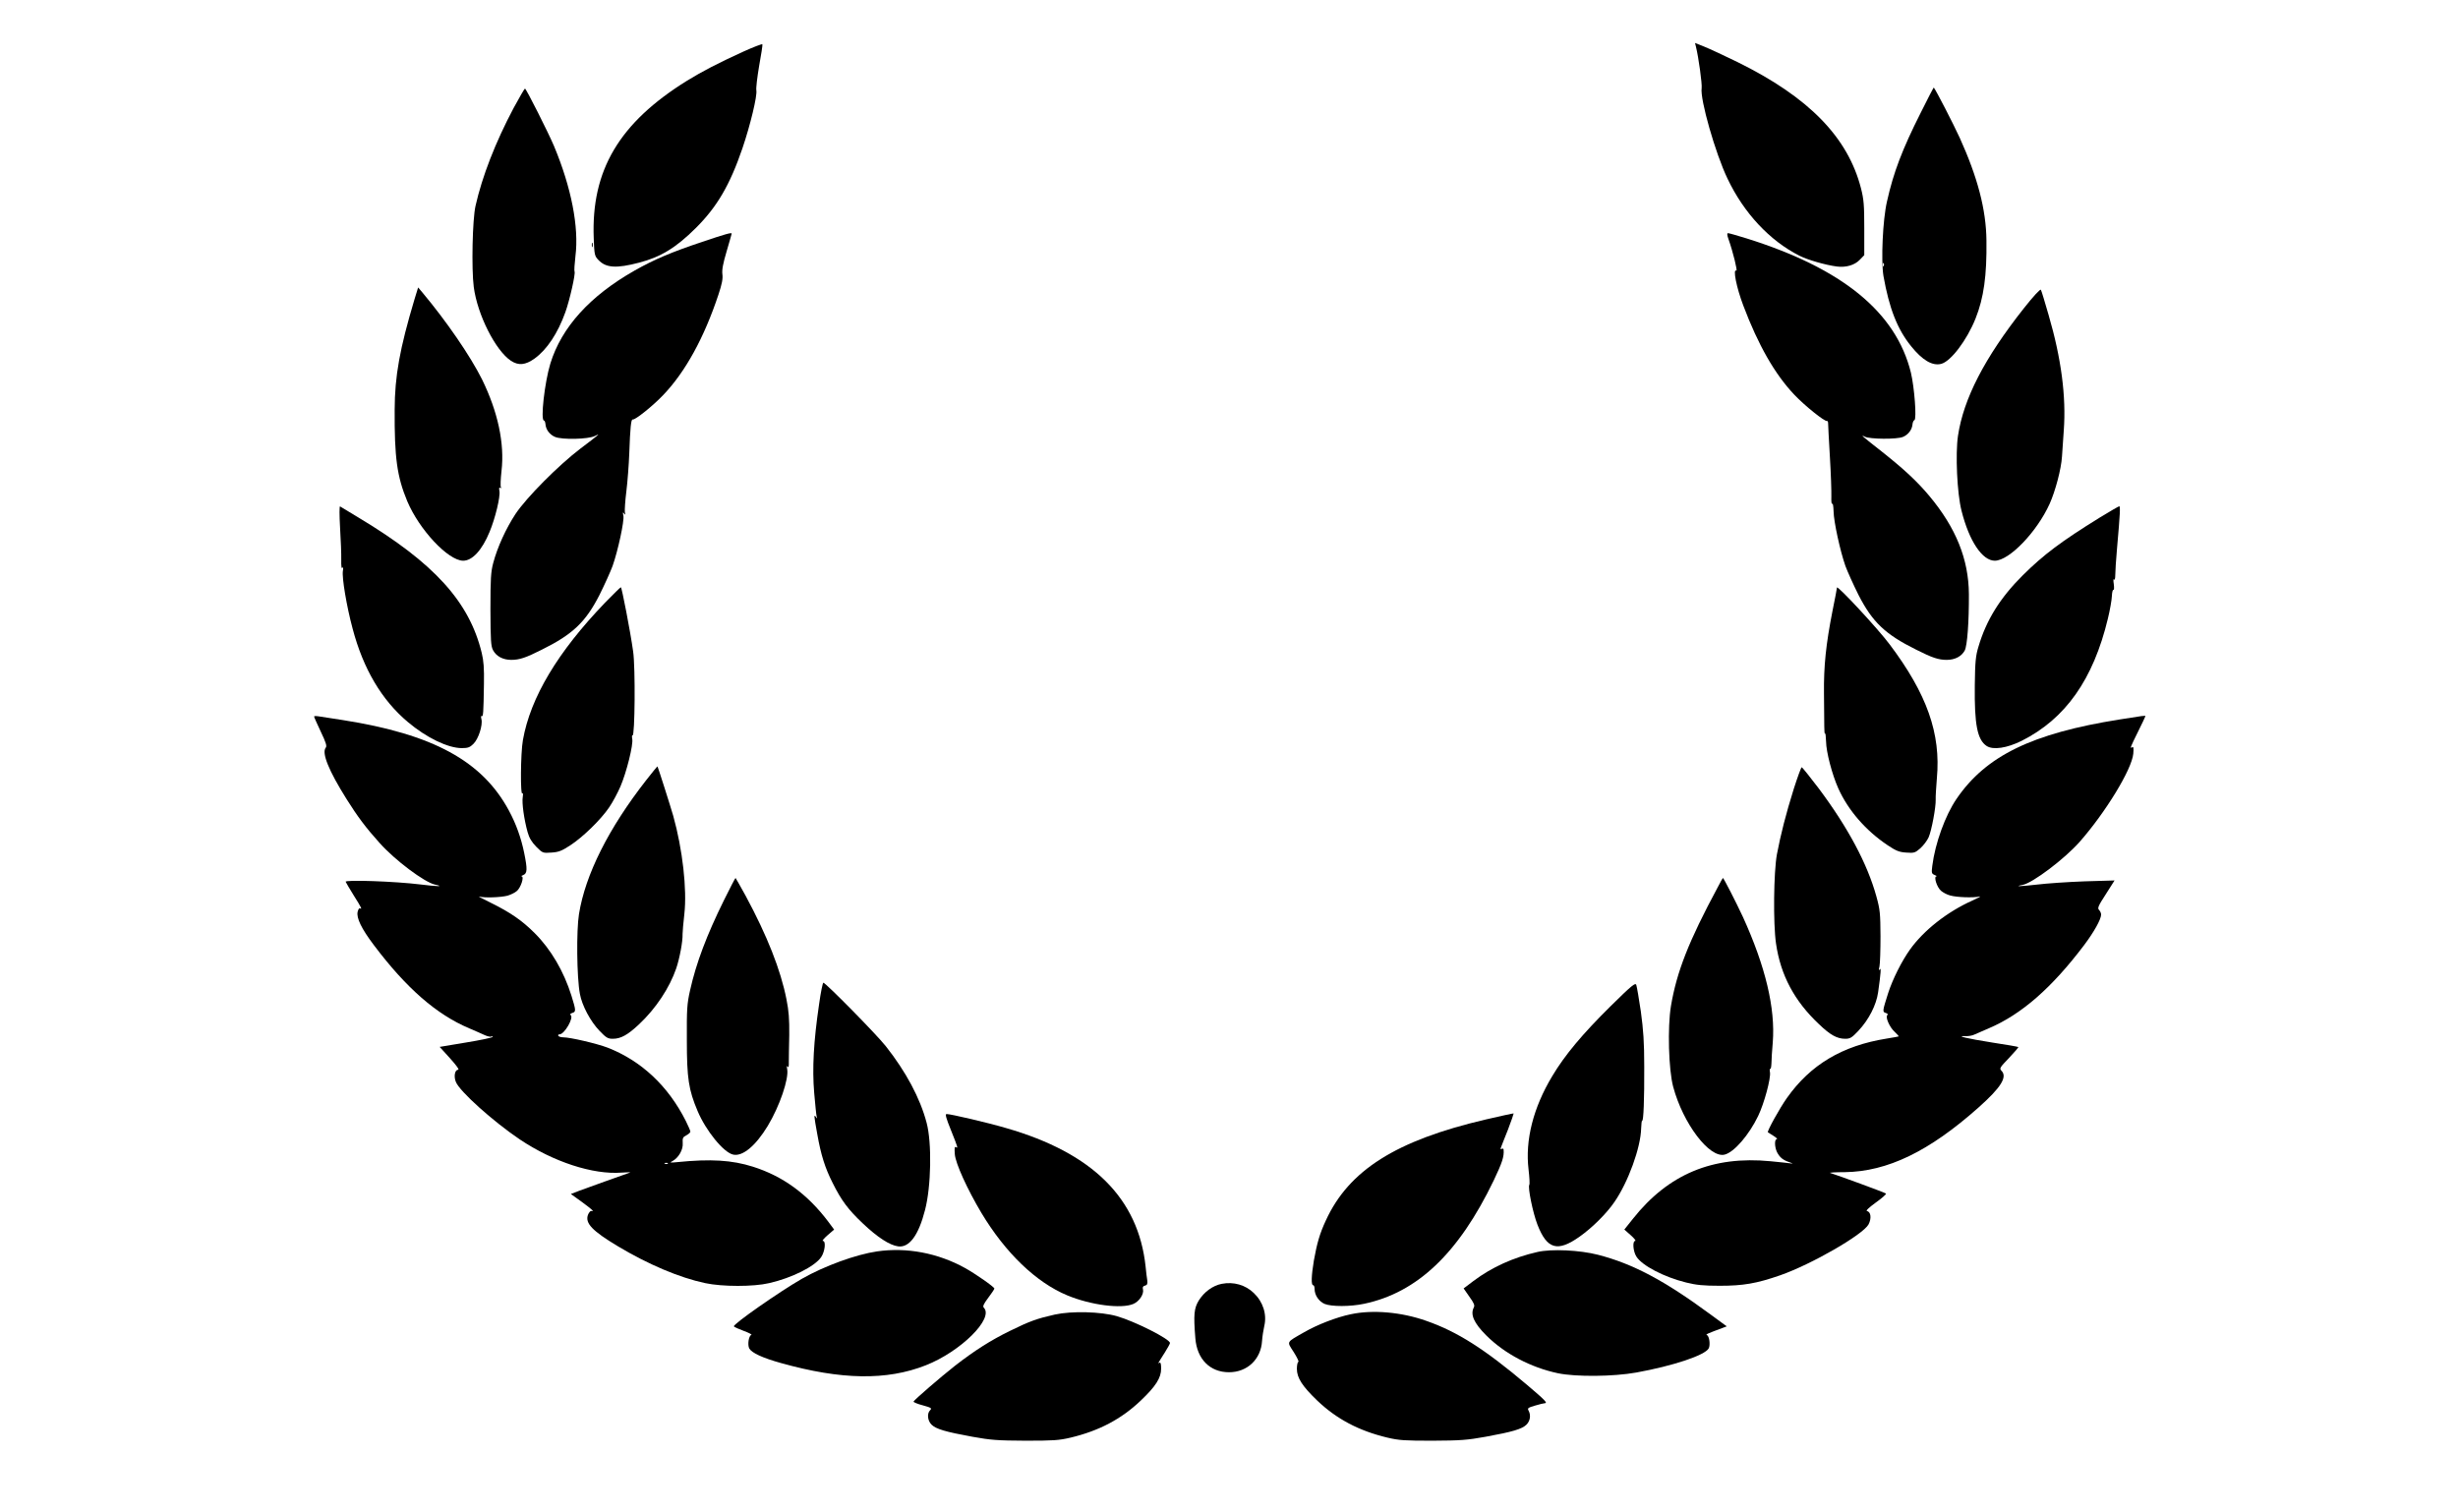
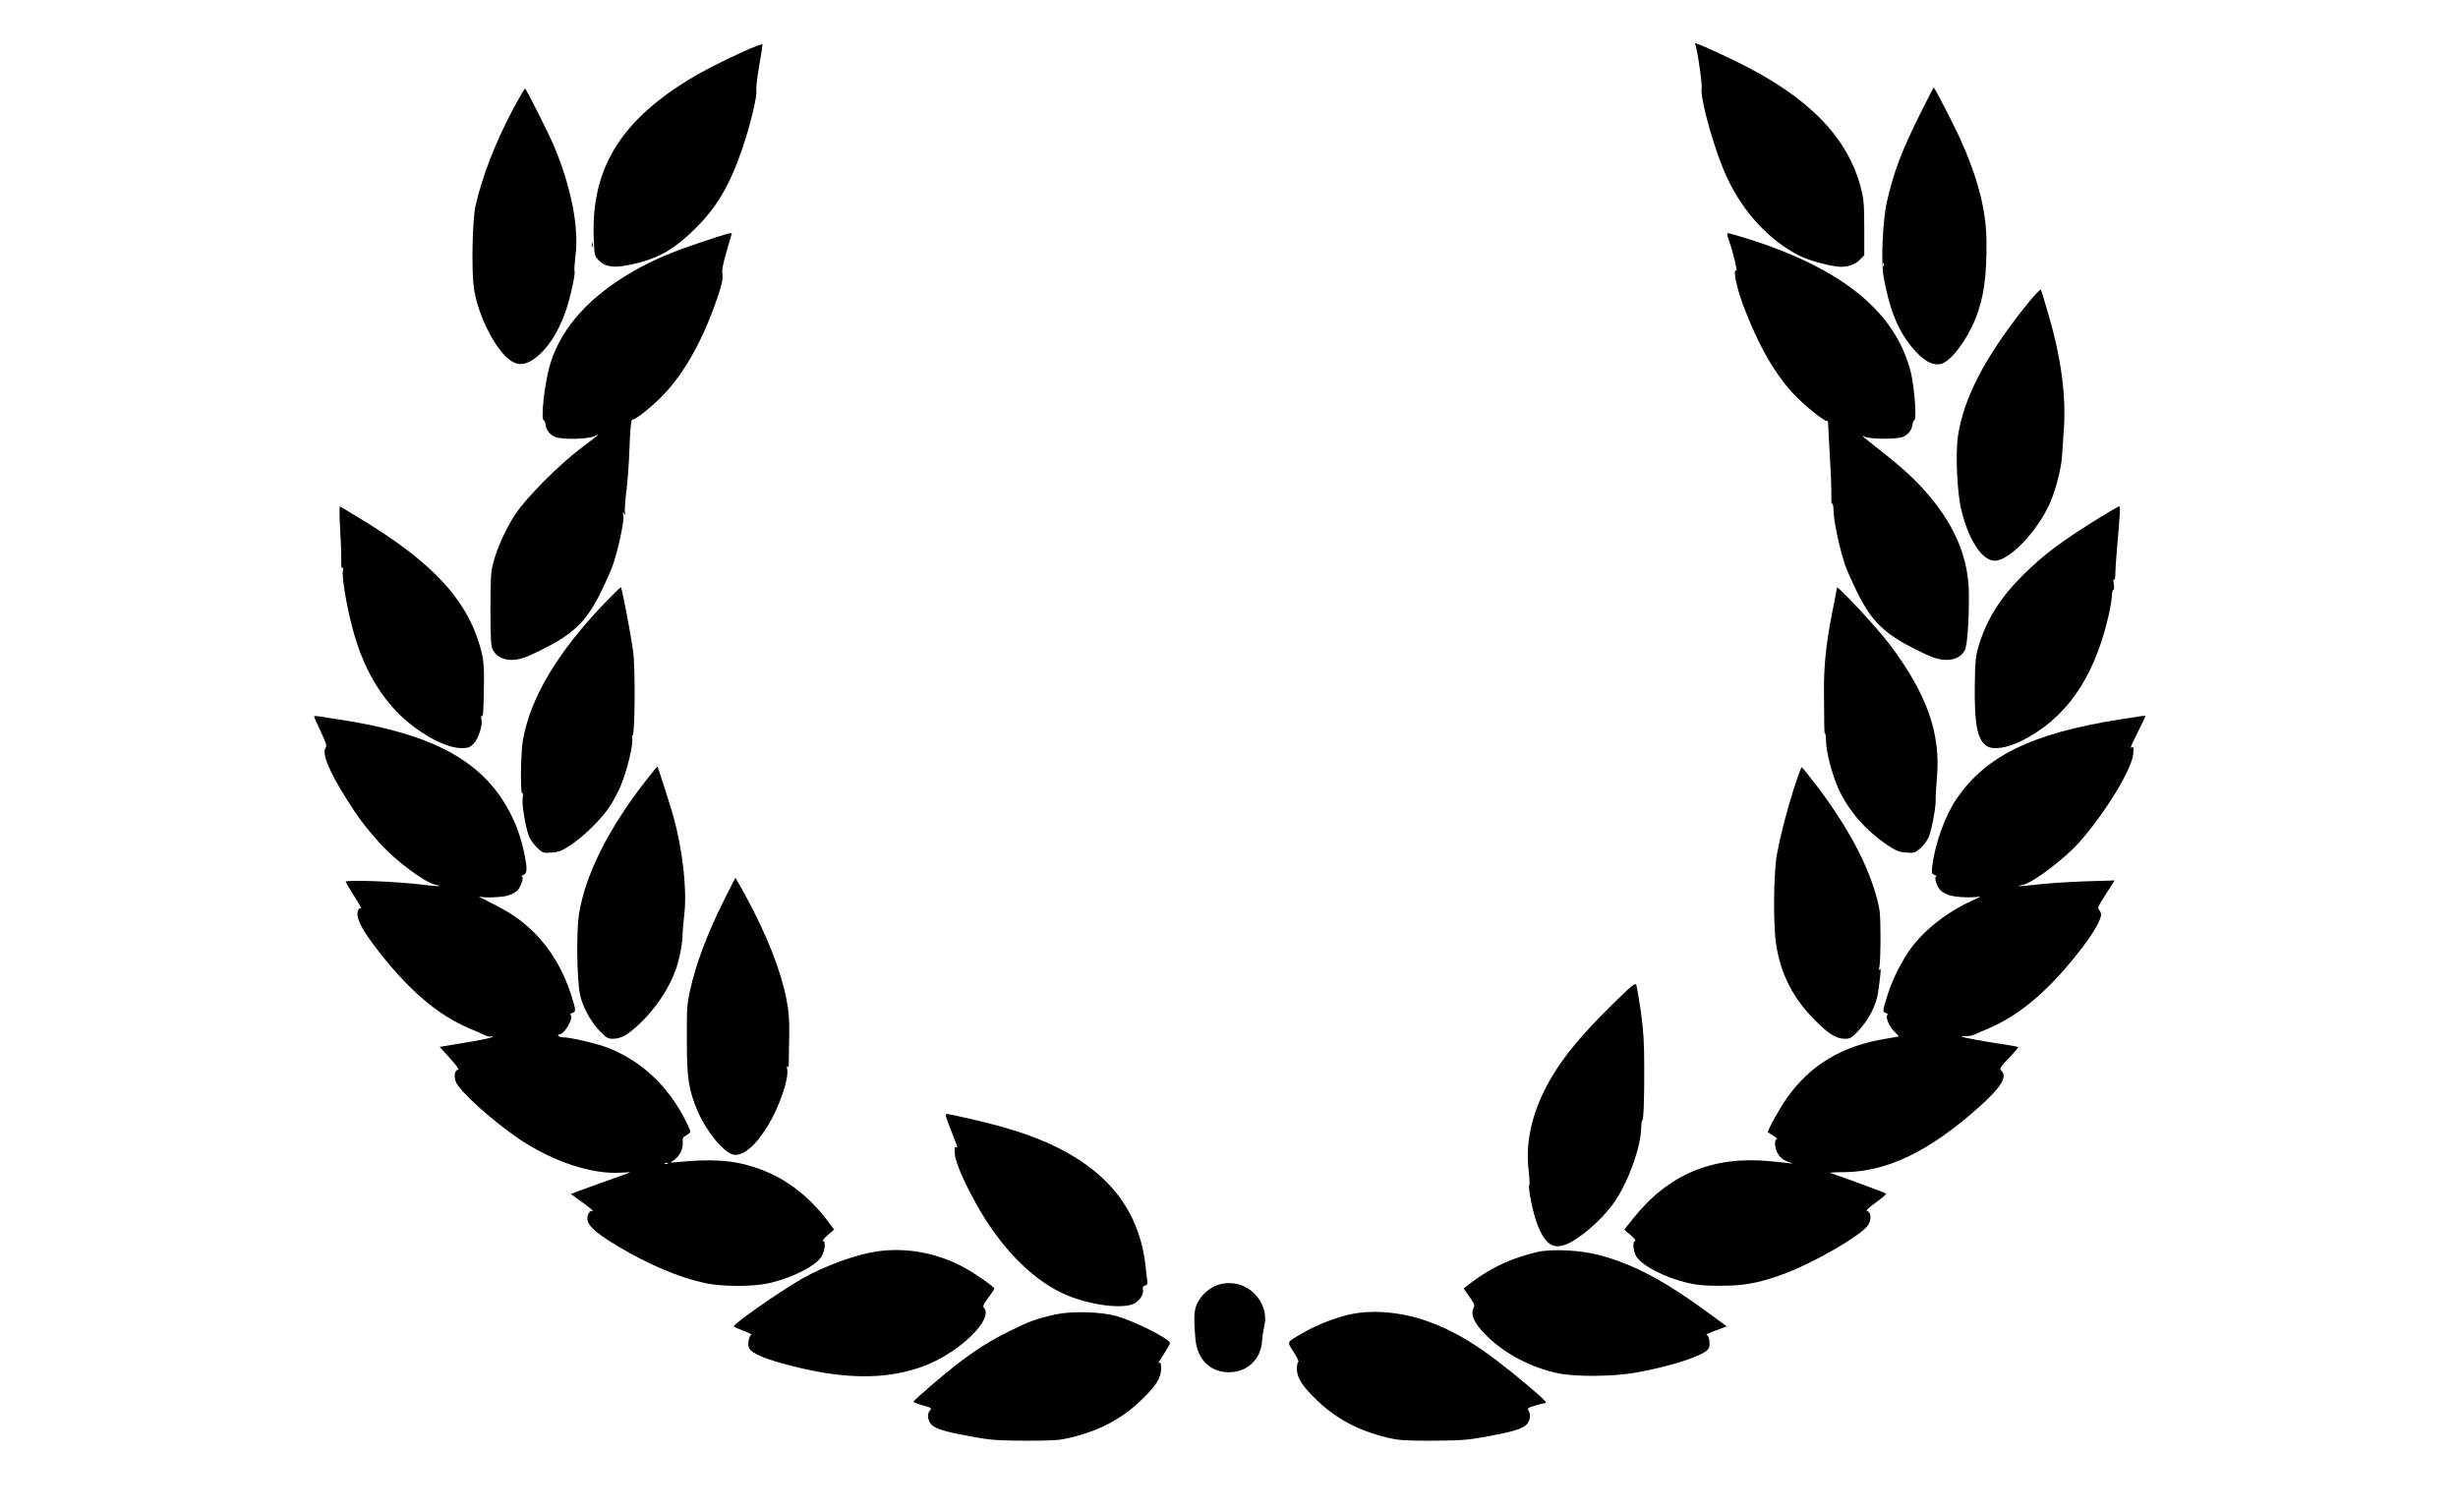
<svg xmlns="http://www.w3.org/2000/svg" version="1.0" width="416" height="256" viewBox="-192 -24.02 1664 1025.05" preserveAspectRatio="xMidYMid meet">
  <rect x="-192" y="-24.02" width="1664" height="1025.05" fill="#FFFFFF" />
  <clipPath id="clip-71f16e6f">
    <rect x="0" y="0" width="1280" height="973" />
  </clipPath>
  <g clip-path="url(#clip-71f16e6f)">
    <g transform="translate(0,973) scale(0.1,-0.1)" fill="#000000" stroke="none">
      <path d="M3110 9621 c-175 -80 -279 -134 -383 -198 -459 -285 -650 -607 -632 -1067 4 -113 6 -121 32 -148 51 -54 122 -58 275 -18 147 38 250 101 384 234 145 144 232 293 317 542 53 156 101 355 94 392 -3 15 6 89 19 166 14 76 24 142 22 146 -2 4 -59 -18 -128 -49z" />
      <path d="M9564 9655 c18 -72 43 -254 39 -282 -12 -74 93 -442 175 -613 111 -234 287 -422 488 -523 55 -28 176 -63 253 -73 62 -8 121 9 156 46 l30 31 0 182 c0 156 -3 195 -22 270 -89 347 -354 619 -838 857 -88 43 -189 90 -224 104 l-63 25 6 -24z" />
      <path d="M11088 9207 c-126 -250 -185 -405 -229 -602 -29 -124 -41 -402 -24 -505 39 -220 94 -361 188 -477 76 -94 143 -134 203 -119 66 17 174 160 233 307 56 140 77 292 74 529 -2 209 -60 429 -181 696 -45 98 -161 323 -176 341 -1 1 -41 -75 -88 -170z m-251 -1039 c-3 -8 -6 -5 -6 6 -1 11 2 17 5 13 3 -3 4 -12 1 -19z" />
      <path d="M1552 9238 c-123 -232 -213 -463 -258 -663 -21 -91 -28 -427 -12 -550 25 -189 148 -431 252 -500 52 -34 98 -29 160 15 84 61 157 170 209 315 29 81 70 262 62 275 -3 5 0 52 6 104 25 197 -28 466 -145 746 -38 90 -189 390 -197 390 -3 0 -38 -60 -77 -132z" />
      <path d="M2830 8331 c-209 -70 -325 -119 -459 -195 -301 -171 -494 -383 -570 -630 -39 -128 -68 -386 -43 -386 4 0 9 -11 10 -25 3 -37 29 -71 65 -86 47 -20 225 -16 269 6 43 22 34 14 -97 -85 -151 -115 -366 -332 -440 -443 -65 -99 -123 -226 -151 -332 -16 -60 -19 -106 -19 -315 1 -212 3 -249 18 -277 22 -41 67 -65 123 -65 56 0 98 14 207 69 210 104 297 187 391 371 35 70 75 159 89 197 36 102 80 304 73 340 -5 23 -4 27 5 15 9 -12 10 -10 5 9 -2 13 2 76 10 140 8 64 17 181 20 261 6 171 12 230 23 227 17 -4 139 94 208 167 149 156 276 387 373 679 24 72 31 108 27 138 -4 30 4 73 29 157 19 64 34 118 34 119 0 9 -42 -3 -200 -56z" />
      <path d="M9785 8349 c30 -84 63 -219 53 -213 -25 16 1 -115 47 -236 101 -268 214 -466 346 -605 72 -76 205 -182 221 -178 4 2 8 -5 8 -15 0 -9 5 -111 12 -227 7 -115 11 -237 10 -270 -1 -33 1 -55 6 -49 4 7 8 -16 9 -50 1 -72 45 -271 80 -371 14 -38 54 -127 89 -197 94 -184 181 -267 391 -371 109 -55 151 -69 207 -69 56 0 101 24 122 64 17 33 29 193 28 383 -2 235 -87 447 -268 664 -83 99 -169 179 -320 299 -138 108 -150 119 -118 103 34 -18 219 -19 259 -2 36 15 62 49 65 86 1 13 7 26 13 28 16 7 0 221 -24 322 -101 409 -464 706 -1112 909 -64 20 -121 36 -127 36 -8 0 -7 -13 3 -41z" />
      <path d="M2082 8310 c0 -14 2 -19 5 -12 2 6 2 18 0 25 -3 6 -5 1 -5 -13z" />
-       <path d="M881 7944 c-101 -338 -134 -522 -135 -749 -2 -326 16 -455 85 -621 81 -193 277 -403 379 -404 62 0 128 71 179 195 39 93 74 240 67 277 -4 20 -2 27 6 22 7 -4 8 -3 4 4 -4 7 -2 56 4 110 22 186 -25 403 -132 621 -80 160 -241 394 -405 590 l-28 33 -24 -78z" />
      <path d="M11785 7879 c-266 -337 -407 -610 -445 -863 -18 -123 -6 -390 24 -507 52 -207 141 -339 226 -339 98 1 284 194 371 385 39 87 79 237 84 322 3 37 8 116 12 175 17 230 -17 490 -103 784 -25 87 -48 163 -52 170 -4 7 -49 -41 -117 -127z" />
      <path d="M376 6394 c5 -82 9 -180 8 -217 -1 -43 2 -64 8 -55 5 8 7 0 3 -22 -7 -44 25 -238 66 -390 72 -273 197 -484 374 -633 127 -107 272 -177 366 -177 42 0 55 5 79 29 34 33 64 127 54 167 -4 15 -3 25 2 21 10 -6 12 18 15 218 2 104 -2 158 -15 210 -84 347 -322 609 -831 915 -66 40 -124 75 -129 78 -5 3 -5 -57 0 -144z" />
      <path d="M12300 6462 c-260 -161 -379 -250 -521 -391 -153 -152 -247 -303 -300 -483 -19 -62 -23 -101 -25 -263 -3 -266 17 -369 81 -411 44 -28 137 -14 236 35 297 149 486 416 585 829 14 57 26 126 27 152 1 26 6 46 11 43 4 -3 5 14 2 38 -4 24 -3 39 1 32 5 -7 9 5 9 30 0 23 5 105 12 182 21 236 23 285 15 284 -4 0 -64 -35 -133 -77z" />
      <path d="M2172 5886 c-321 -334 -506 -643 -557 -932 -16 -90 -18 -385 -3 -361 4 7 5 -4 2 -24 -7 -40 9 -153 33 -239 11 -40 28 -67 59 -99 43 -43 44 -43 103 -39 49 3 70 12 127 49 86 56 208 175 264 258 24 35 58 99 76 141 41 95 88 283 80 322 -3 16 -2 27 2 24 16 -10 20 461 4 569 -19 137 -77 435 -83 435 -4 0 -51 -47 -107 -104z" />
      <path d="M10520 5988 c0 -4 -13 -75 -30 -157 -45 -228 -60 -375 -58 -561 1 -91 2 -191 2 -223 0 -31 2 -53 5 -48 3 5 6 -19 7 -53 1 -73 41 -225 83 -319 67 -149 186 -286 334 -385 57 -38 78 -47 126 -50 54 -4 60 -2 96 29 21 19 46 52 56 74 20 45 50 205 48 256 -1 19 3 83 8 144 28 303 -67 572 -320 908 -80 107 -356 404 -357 385z" />
      <path d="M200 5114 c0 -4 20 -49 45 -102 35 -73 43 -98 34 -109 -29 -35 20 -156 142 -350 74 -118 131 -194 223 -296 103 -116 303 -266 375 -282 66 -14 21 -14 -99 1 -171 21 -512 33 -506 18 3 -7 27 -48 55 -93 51 -81 59 -97 42 -87 -5 4 -12 -7 -16 -24 -9 -41 26 -114 110 -225 220 -292 424 -470 646 -564 41 -18 89 -38 107 -47 18 -8 38 -12 43 -9 5 4 9 2 9 -2 0 -5 -81 -22 -179 -38 l-180 -30 70 -77 c43 -48 65 -78 55 -78 -22 0 -31 -45 -15 -83 26 -64 252 -267 433 -389 227 -152 495 -240 690 -225 39 3 64 3 56 0 -50 -17 -294 -105 -343 -123 l-57 -22 75 -54 c74 -55 86 -66 63 -61 -6 1 -16 -11 -22 -26 -21 -57 29 -109 204 -214 206 -123 416 -212 590 -249 118 -25 328 -25 434 0 154 35 309 113 352 176 26 38 34 110 12 110 -7 0 7 17 32 39 l44 38 -40 54 c-142 188 -308 308 -510 372 -142 45 -286 54 -514 31 -50 -5 -53 -4 -30 8 40 22 72 77 68 121 -2 34 1 41 25 53 15 8 27 19 27 25 0 5 -14 38 -31 72 -120 238 -302 408 -530 497 -74 28 -253 70 -302 70 -14 0 -29 5 -32 10 -3 6 0 10 8 10 34 0 100 116 75 131 -6 4 -1 10 11 14 27 8 26 16 -5 117 -52 165 -138 313 -249 424 -85 85 -164 140 -298 206 -56 27 -91 46 -77 42 33 -10 145 -6 191 6 20 6 48 19 61 30 28 21 54 100 34 101 -6 0 -1 4 12 9 27 11 28 40 6 148 -21 104 -56 200 -104 289 -181 336 -514 517 -1125 613 -72 11 -145 22 -162 25 -18 3 -33 3 -33 -1z m2397 -3030 c-3 -3 -12 -4 -19 -1 -8 3 -5 6 6 6 11 1 17 -2 13 -5z" />
      <path d="M12435 5094 c-593 -94 -905 -246 -1104 -537 -77 -112 -146 -303 -165 -455 -6 -48 -5 -53 16 -62 13 -5 18 -9 12 -9 -20 -1 3 -74 31 -98 14 -12 42 -27 63 -32 47 -13 158 -16 197 -7 17 4 -5 -8 -47 -27 -172 -77 -330 -202 -423 -332 -56 -78 -118 -202 -148 -295 -39 -123 -40 -128 -16 -135 12 -4 17 -10 11 -14 -17 -10 14 -83 49 -114 17 -16 29 -30 27 -31 -1 -1 -39 -8 -83 -15 -299 -48 -515 -177 -674 -402 -48 -67 -137 -228 -129 -233 2 -1 19 -12 38 -24 19 -12 29 -22 23 -22 -18 0 -16 -54 1 -89 19 -36 40 -53 85 -68 20 -7 25 -11 11 -8 -14 2 -77 9 -140 15 -392 38 -692 -87 -932 -389 l-59 -74 43 -38 c24 -21 37 -38 31 -39 -20 0 -15 -69 7 -105 38 -62 188 -140 338 -177 68 -17 118 -22 227 -22 159 0 249 15 410 71 212 74 561 275 599 345 21 40 16 85 -10 90 -11 2 10 22 59 58 42 30 73 57 69 61 -5 6 -330 125 -379 140 -7 2 38 5 100 5 289 4 571 140 906 438 153 136 198 208 155 250 -14 15 -10 22 52 86 37 39 65 72 63 74 -2 2 -80 16 -174 30 -175 28 -254 46 -185 44 19 -1 46 3 60 10 14 6 58 25 99 43 221 94 427 274 646 564 67 89 115 175 115 207 0 9 -6 23 -14 31 -12 12 -6 27 46 107 l59 93 -203 -6 c-112 -4 -257 -14 -323 -22 -114 -13 -160 -14 -96 -2 69 14 283 176 385 291 176 200 354 491 364 598 3 37 2 49 -7 44 -17 -11 -15 -4 39 105 28 56 50 103 50 105 0 6 -12 4 -175 -22z" />
      <path d="M2450 4682 c-254 -325 -412 -639 -455 -907 -18 -111 -15 -427 6 -540 14 -79 72 -188 134 -252 44 -46 56 -53 89 -53 55 0 101 26 178 98 115 108 207 248 252 379 23 68 45 184 43 233 0 14 5 75 12 135 19 168 -12 439 -75 665 -18 63 -104 333 -107 336 -1 1 -36 -41 -77 -94z" />
      <path d="M10227 4623 c-53 -169 -88 -307 -114 -443 -22 -120 -26 -470 -6 -605 31 -214 125 -390 291 -546 77 -74 123 -99 178 -99 33 0 45 7 89 54 70 74 122 175 134 262 19 135 21 170 11 154 -7 -10 -8 -4 -2 20 4 19 7 112 7 205 -1 154 -3 180 -28 270 -61 221 -192 466 -390 731 -60 79 -112 144 -116 144 -4 0 -28 -66 -54 -147z" />
      <path d="M2977 3868 c-116 -235 -188 -425 -229 -609 -21 -93 -23 -128 -22 -339 0 -258 12 -336 73 -480 56 -133 176 -281 241 -295 64 -14 152 59 234 194 81 134 144 320 132 385 -4 20 -3 26 3 17 6 -9 9 2 8 30 0 24 1 107 3 184 1 109 -3 163 -19 243 -39 198 -130 429 -276 700 -37 67 -68 122 -69 122 -2 0 -38 -69 -79 -152z" />
-       <path d="M9712 3957 c-198 -368 -278 -574 -317 -805 -24 -144 -16 -431 15 -547 67 -250 246 -486 349 -460 64 16 165 133 227 262 41 85 87 256 80 296 -3 15 -2 26 2 23 4 -2 7 15 8 37 0 23 4 87 9 143 18 230 -49 513 -202 849 -47 101 -131 265 -136 265 -1 0 -17 -28 -35 -63z" />
-       <path d="M3622 3163 c-37 -251 -47 -435 -33 -600 7 -79 14 -152 17 -161 5 -15 4 -15 -5 -2 -15 21 -14 10 9 -117 25 -142 53 -229 103 -328 60 -121 106 -182 204 -275 101 -96 183 -149 241 -157 75 -10 138 74 182 246 42 160 47 456 11 591 -44 168 -141 348 -277 520 -65 82 -408 430 -423 430 -4 0 -18 -66 -29 -147z" />
+       <path d="M9712 3957 z" />
      <path d="M8985 3150 c-190 -188 -310 -331 -395 -474 -128 -213 -184 -433 -160 -632 6 -52 9 -98 5 -104 -11 -17 24 -189 55 -269 65 -168 136 -188 286 -82 85 60 183 157 236 235 94 136 178 369 181 498 1 31 4 55 7 53 9 -5 15 146 14 365 0 168 -6 250 -23 375 -13 88 -27 169 -31 180 -6 17 -30 -2 -175 -145z" />
-       <path d="M8140 2383 c-608 -142 -928 -344 -1084 -685 -41 -88 -60 -154 -81 -272 -17 -102 -19 -166 -5 -166 6 0 10 -11 10 -25 0 -43 29 -85 68 -102 47 -19 173 -19 268 1 360 76 640 342 878 836 57 120 71 161 67 208 -1 7 -6 10 -13 6 -7 -5 -9 -2 -6 7 3 8 24 63 48 122 23 60 40 110 39 111 -2 1 -87 -17 -189 -41z" />
      <path d="M4516 2310 c48 -120 49 -125 33 -114 -9 5 -10 -9 -7 -49 5 -62 84 -236 180 -397 162 -270 370 -471 582 -559 159 -66 367 -93 448 -58 40 17 73 67 65 99 -4 14 0 22 14 25 15 4 18 12 15 37 -3 17 -8 58 -11 91 -49 463 -358 771 -946 940 -122 36 -375 95 -403 95 -11 0 -3 -29 30 -110z" />
      <path d="M4015 1489 c-143 -21 -356 -98 -510 -186 -153 -88 -469 -309 -460 -322 2 -5 33 -18 67 -31 35 -13 58 -25 51 -27 -18 -6 -27 -67 -14 -92 17 -30 90 -64 216 -99 407 -114 716 -119 980 -15 237 93 465 319 393 391 -8 8 -1 25 30 66 23 30 42 59 42 63 0 11 -131 102 -200 140 -183 101 -394 141 -595 112z" />
      <path d="M8490 1485 c-163 -37 -309 -103 -434 -197 l-66 -50 39 -56 c31 -43 38 -59 30 -73 -25 -48 1 -106 84 -189 124 -124 302 -218 487 -257 121 -25 374 -23 530 5 249 45 466 117 491 164 12 23 4 85 -13 90 -10 4 6 11 106 48 l29 11 -109 80 c-315 232 -527 344 -763 405 -124 32 -316 41 -411 19z" />
      <path d="M6350 1269 c-60 -12 -118 -54 -155 -113 -32 -53 -36 -95 -23 -256 11 -141 99 -230 228 -230 124 0 217 88 224 213 2 29 9 73 15 100 19 79 -8 164 -71 224 -57 55 -137 78 -218 62z" />
      <path d="M5220 1061 c-120 -27 -169 -44 -305 -111 -127 -62 -238 -132 -373 -237 -92 -72 -275 -230 -280 -242 -1 -4 27 -16 62 -25 58 -16 64 -20 51 -33 -23 -22 -18 -71 9 -98 30 -30 95 -49 276 -82 126 -23 173 -26 360 -27 187 0 227 2 307 21 192 46 343 125 475 251 102 97 138 154 138 216 0 33 -3 45 -12 40 -12 -8 -12 -7 39 73 18 29 33 56 33 61 0 27 -238 147 -360 182 -109 31 -306 36 -420 11z" />
      <path d="M7225 1063 c-97 -20 -228 -71 -316 -122 -124 -71 -118 -60 -70 -135 23 -37 37 -66 31 -66 -5 0 -10 -21 -10 -47 0 -61 37 -118 138 -215 132 -126 283 -205 475 -251 80 -19 120 -21 307 -21 187 1 234 4 360 27 181 33 246 52 276 82 25 25 31 64 14 95 -9 16 -4 20 44 34 30 9 59 16 65 16 23 0 5 19 -120 125 -288 243 -470 359 -681 433 -169 60 -365 77 -513 45z" />
    </g>
  </g>
</svg>